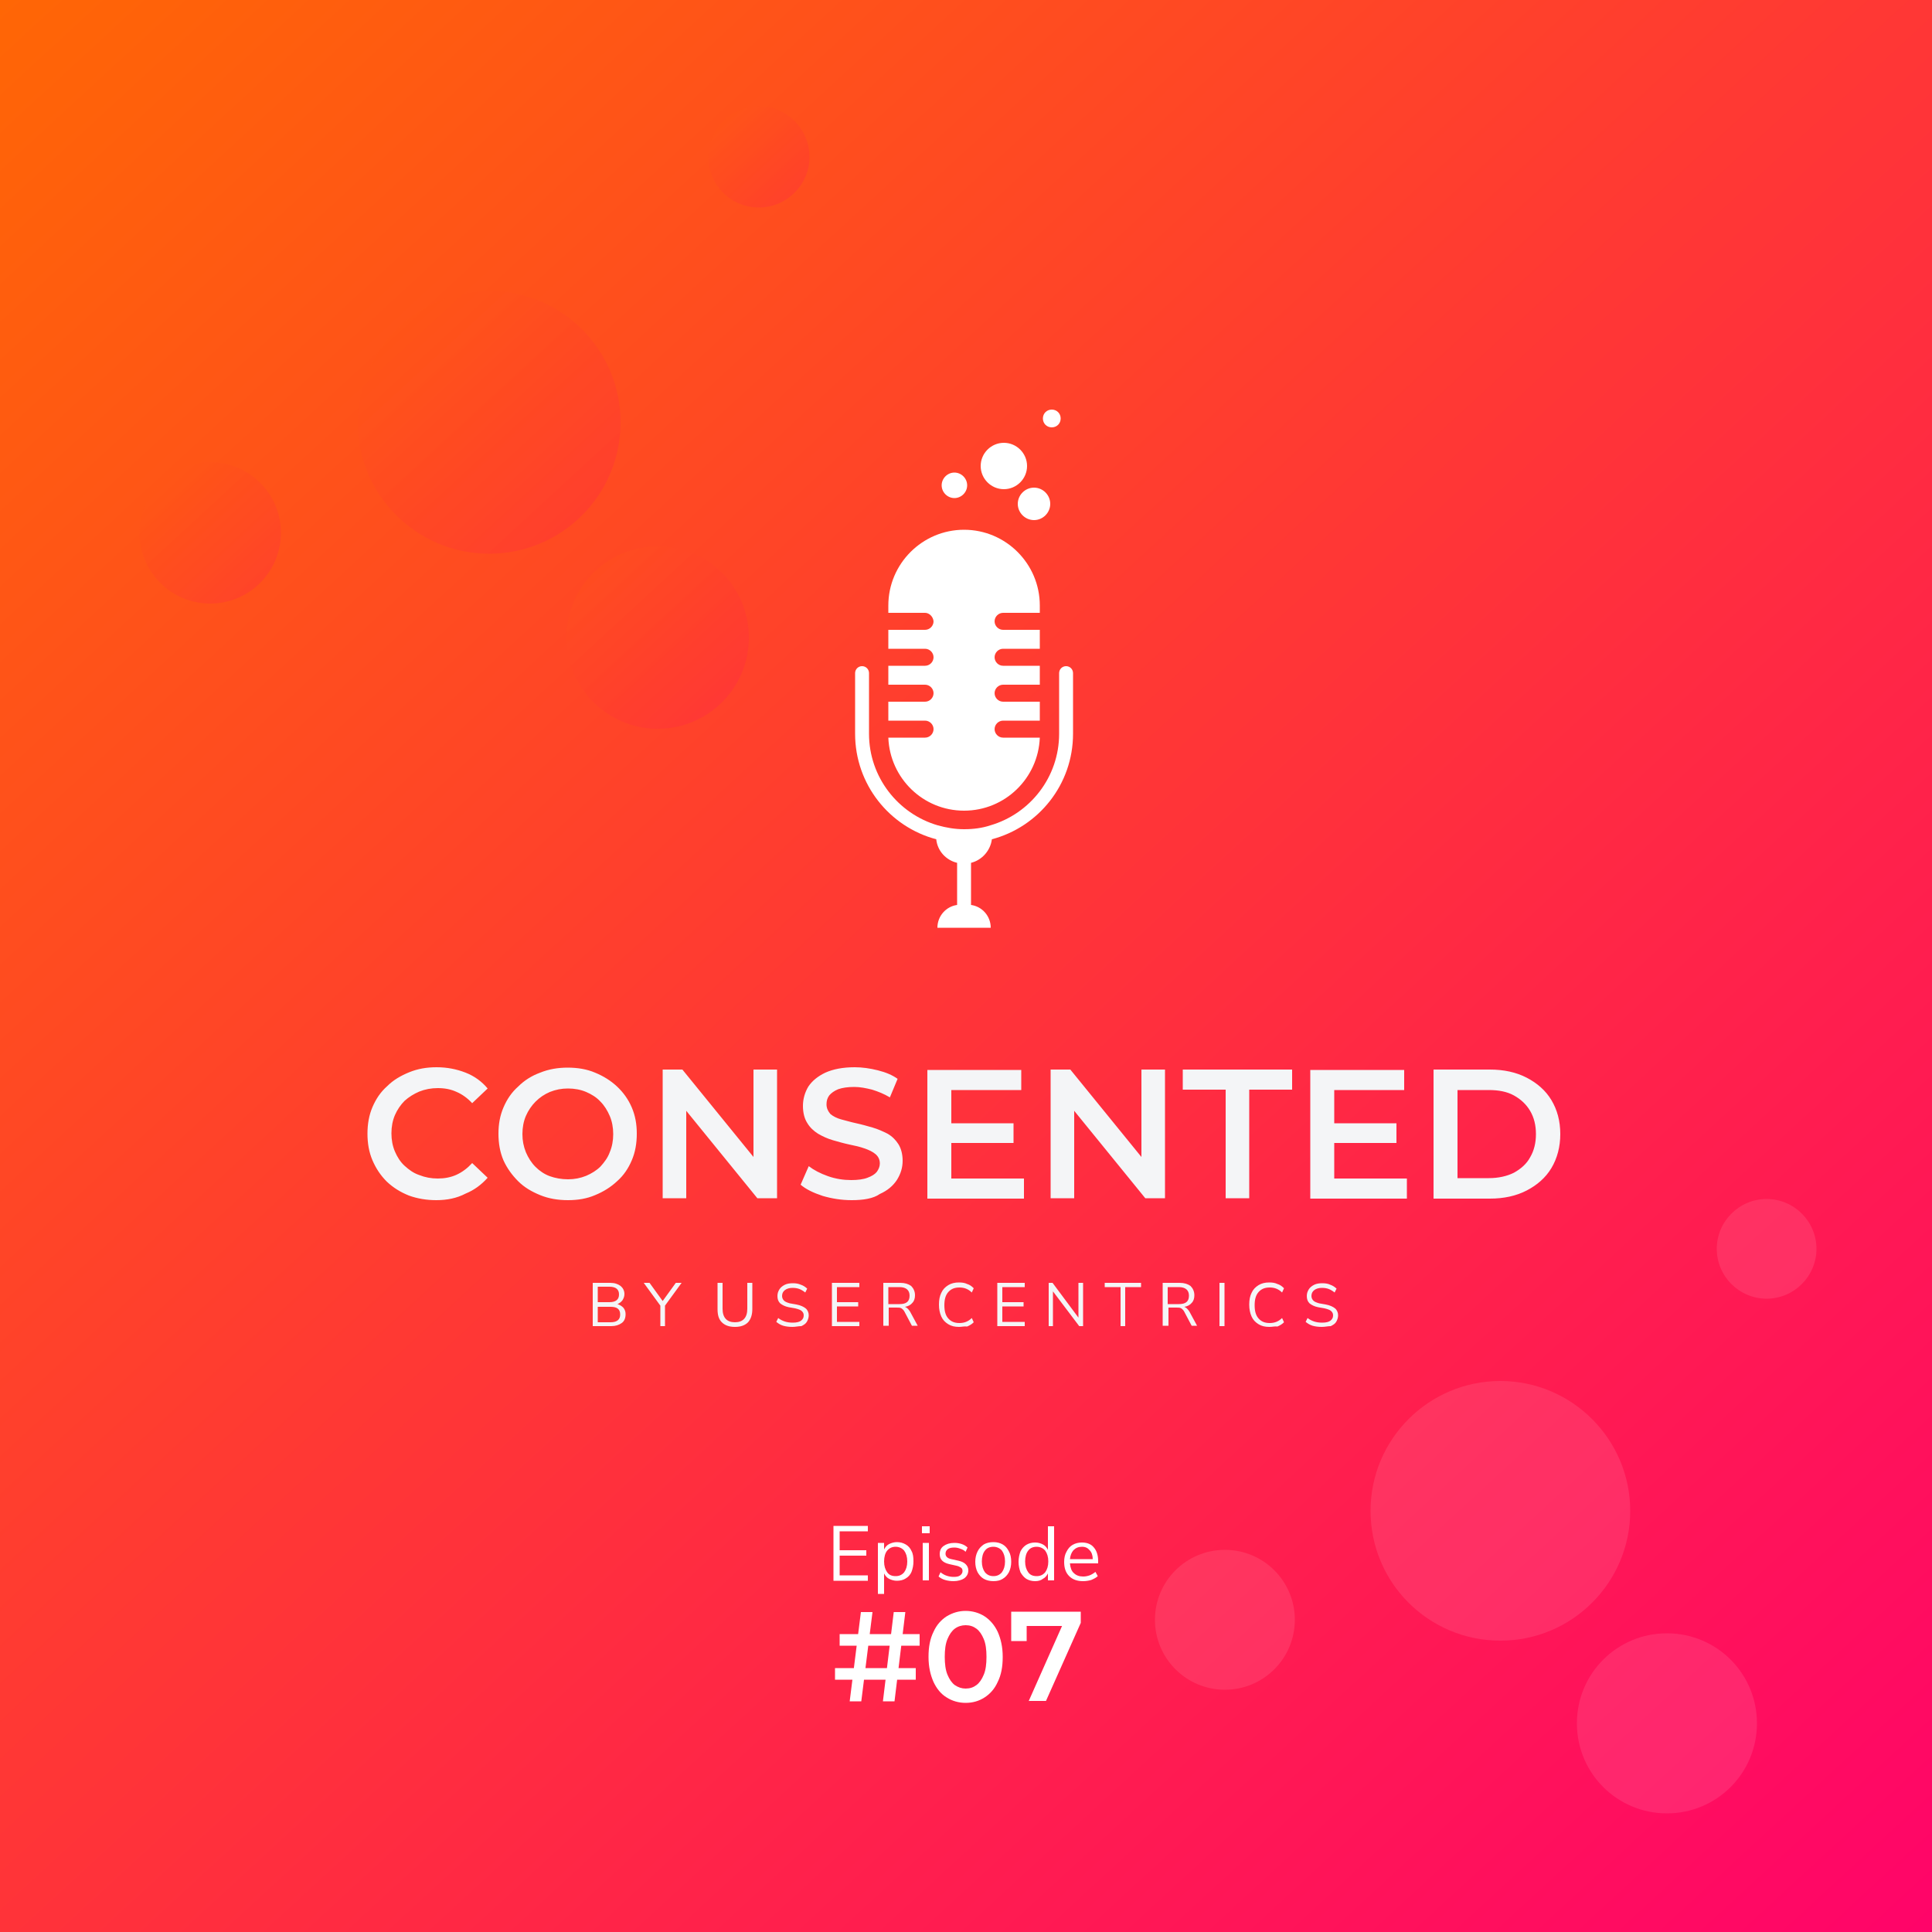
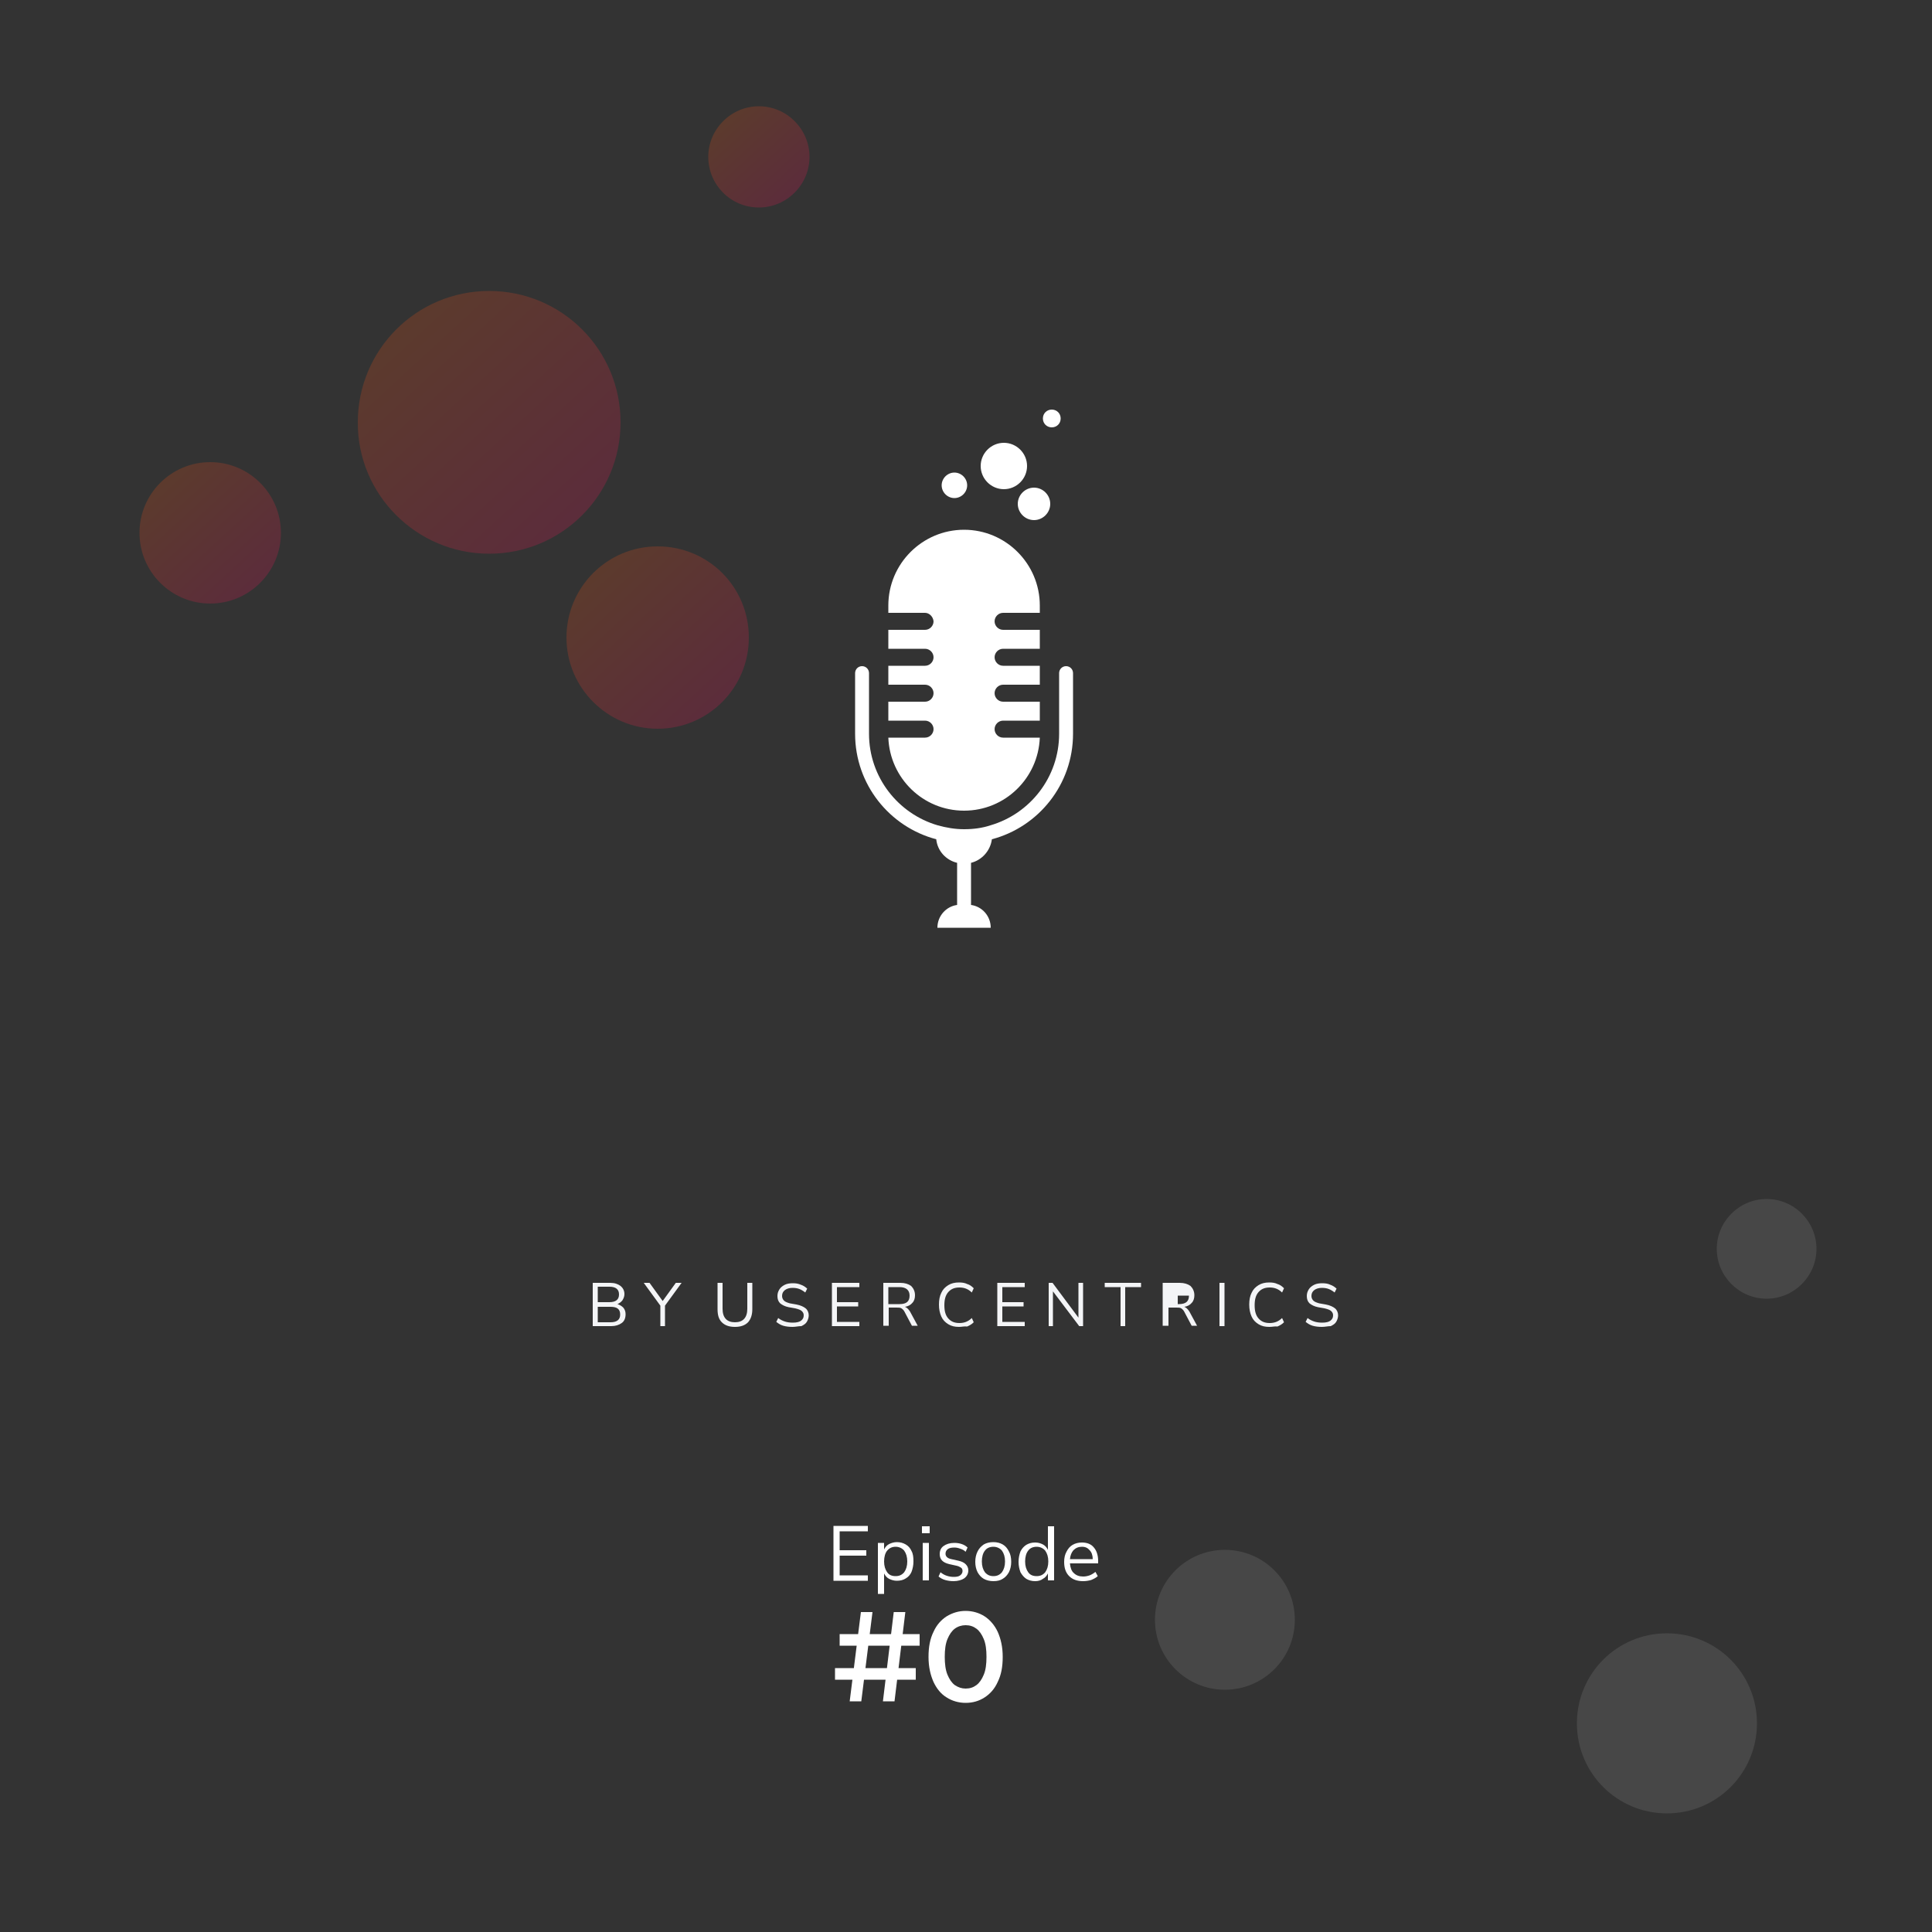
<svg xmlns="http://www.w3.org/2000/svg" version="1.1" id="Layer_1" x="0px" y="0px" width="500px" height="500px" viewBox="0 0 500 500" style="enable-background:new 0 0 500 500;" xml:space="preserve">
  <rect x="0" y="0" width="500" height="500" fill="#333333" stroke="none" />
  <style type="text/css">
	.st0{fill:url(#SVGID_1_);}
	.st1{fill-rule:evenodd;clip-rule:evenodd;fill:#FFFFFF;}
	.st2{fill:#F4F5F7;}
	.st3{opacity:0.1;}
	.st4{fill:#FFFFFF;}
	.st5{opacity:0.2;}
	.st6{fill:url(#SVGID_00000145023058112983767520000005043726108648576445_);}
	.st7{fill:url(#SVGID_00000125573780189660793930000012638574925971684736_);}
	.st8{fill:url(#SVGID_00000070838808977235920730000002715148865488602243_);}
	.st9{fill:url(#SVGID_00000061439574782044668040000004685672600570279861_);}
</style>
  <linearGradient id="SVGID_1_" gradientUnits="userSpaceOnUse" x1="508.059" y1="-31.033" x2="-13.682" y2="535.135" gradientTransform="matrix(1 0 0 -1 0 499)">
    <stop offset="0" style="stop-color:#FF006D" />
    <stop offset="1" style="stop-color:#FF6B00" />
  </linearGradient>
-   <rect class="st0" width="500" height="500" />
  <path class="st1" d="M274.5,108.3c0,1.3-1,2.3-2.3,2.3c-1.3,0-2.3-1-2.3-2.3c0-1.3,1-2.3,2.3-2.3C273.5,106,274.5,107,274.5,108.3z   M259.8,126.6c3.3,0,6-2.7,6-6c0-3.3-2.7-6-6-6s-6,2.7-6,6C253.8,123.9,256.5,126.6,259.8,126.6z M239.4,158.6h-9.5v-1.9  c0-10.8,8.8-19.6,19.6-19.6c10.8,0,19.6,8.8,19.6,19.6v1.9h-9.5c-1.2,0-2.2,1-2.2,2.2c0,1.2,1,2.2,2.2,2.2h9.5v4.9h-9.5  c-1.2,0-2.2,1-2.2,2.2c0,1.2,1,2.2,2.2,2.2h9.5v4.9h-9.5c-1.2,0-2.2,1-2.2,2.2c0,1.2,1,2.2,2.2,2.2h9.5v4.9h-9.5  c-1.2,0-2.2,1-2.2,2.2c0,1.2,1,2.2,2.2,2.2h9.5c-0.4,10.5-9,18.9-19.6,18.9c-10.6,0-19.2-8.4-19.6-18.9h9.5c1.2,0,2.2-1,2.2-2.2  c0-1.2-1-2.2-2.2-2.2h-9.5v-4.9h9.5c1.2,0,2.2-1,2.2-2.2c0-1.2-1-2.2-2.2-2.2h-9.5v-4.9h9.5c1.2,0,2.2-1,2.2-2.2  c0-1.2-1-2.2-2.2-2.2h-9.5v-4.9h9.5c1.2,0,2.2-1,2.2-2.2C241.5,159.6,240.5,158.6,239.4,158.6z M274.1,174.2c0-1,0.8-1.8,1.8-1.8v0  c1,0,1.8,0.8,1.8,1.8v15.7c0,13.1-8.9,24.1-21,27.3c-0.4,3-2.6,5.4-5.4,6.1v10.9c2.9,0.4,5.1,2.9,5.1,5.9h-13.8c0-3,2.2-5.5,5.1-5.9  v-10.9c-2.9-0.7-5.1-3.1-5.4-6.1c-12.1-3.2-21-14.2-21-27.3v-15.7c0-1,0.8-1.8,1.8-1.8s1.8,0.8,1.8,1.8v15.7  c0,11.2,7.5,20.7,17.8,23.7c2.2,0.6,4.4,1,6.8,1c2.4,0,4.7-0.3,6.8-1c10.3-3,17.8-12.5,17.8-23.7V174.2z M267.6,134.6  c2.3,0,4.2-1.9,4.2-4.2c0-2.3-1.9-4.2-4.2-4.2c-2.3,0-4.2,1.9-4.2,4.2C263.4,132.7,265.3,134.6,267.6,134.6z M250.3,125.6  c0,1.8-1.5,3.3-3.3,3.3c-1.8,0-3.3-1.5-3.3-3.3c0-1.8,1.5-3.3,3.3-3.3C248.8,122.3,250.3,123.8,250.3,125.6z" />
-   <path class="st2" d="M112.9,310.6c-2.5,0-4.9-0.4-7.1-1.2c-2.2-0.9-4-2-5.7-3.6c-1.6-1.6-2.8-3.4-3.7-5.5c-0.9-2.1-1.3-4.4-1.3-6.9  c0-2.5,0.4-4.8,1.3-6.9c0.9-2.1,2.1-3.9,3.8-5.4c1.6-1.6,3.5-2.7,5.7-3.6c2.2-0.9,4.5-1.3,7.1-1.3c2.7,0,5.2,0.5,7.5,1.4  c2.3,0.9,4.2,2.3,5.7,4.1l-4,3.8c-1.2-1.3-2.6-2.3-4-2.9c-1.5-0.7-3.1-1-4.9-1c-1.7,0-3.3,0.3-4.8,0.9c-1.4,0.6-2.7,1.4-3.8,2.4  c-1,1-1.9,2.3-2.5,3.7c-0.6,1.4-0.9,3-0.9,4.7c0,1.7,0.3,3.3,0.9,4.7c0.6,1.4,1.4,2.7,2.5,3.7c1.1,1,2.3,1.9,3.8,2.4  c1.5,0.6,3.1,0.9,4.8,0.9c1.7,0,3.4-0.3,4.9-1c1.5-0.7,2.8-1.7,4-3l4,3.8c-1.6,1.8-3.5,3.2-5.7,4.1  C118.2,310.1,115.7,310.6,112.9,310.6z M147,310.6c-2.6,0-5-0.4-7.2-1.3c-2.2-0.9-4.1-2-5.7-3.6c-1.6-1.6-2.9-3.4-3.8-5.4  c-0.9-2.1-1.3-4.4-1.3-6.9c0-2.5,0.4-4.7,1.3-6.8c0.9-2.1,2.1-3.9,3.8-5.4c1.6-1.6,3.5-2.8,5.7-3.6c2.2-0.9,4.6-1.3,7.1-1.3  c2.6,0,5,0.4,7.1,1.3c2.2,0.9,4.1,2.1,5.7,3.6c1.6,1.5,2.9,3.3,3.8,5.4c0.9,2.1,1.3,4.3,1.3,6.8c0,2.5-0.4,4.8-1.3,6.9  c-0.9,2.1-2.1,3.9-3.8,5.4c-1.6,1.5-3.5,2.7-5.7,3.6C151.9,310.2,149.6,310.6,147,310.6z M147,305.2c1.7,0,3.2-0.3,4.7-0.9  c1.4-0.6,2.7-1.4,3.7-2.4c1-1.1,1.9-2.3,2.4-3.7c0.6-1.4,0.9-3,0.9-4.7c0-1.7-0.3-3.3-0.9-4.7c-0.6-1.4-1.4-2.7-2.4-3.7  c-1-1.1-2.3-1.9-3.7-2.5c-1.4-0.6-3-0.9-4.7-0.9s-3.2,0.3-4.7,0.9c-1.4,0.6-2.6,1.4-3.7,2.5c-1,1-1.9,2.3-2.5,3.7  c-0.6,1.4-0.9,3-0.9,4.7c0,1.7,0.3,3.2,0.9,4.7c0.6,1.4,1.4,2.7,2.5,3.8c1,1,2.3,1.9,3.7,2.4C143.7,304.9,145.3,305.2,147,305.2z   M171.5,310.1v-33.3h5.1l20.9,25.7H195v-25.7h6.1v33.3H196l-20.9-25.7h2.5v25.7H171.5z M220.4,310.6c-2.6,0-5.1-0.4-7.5-1.1  c-2.4-0.8-4.3-1.7-5.7-2.9l2.1-4.8c1.3,1,3,1.9,5,2.6c2,0.7,4,1,6,1c1.7,0,3.2-0.2,4.2-0.6c1.1-0.4,1.9-0.9,2.4-1.5  c0.5-0.7,0.8-1.4,0.8-2.2c0-1-0.4-1.8-1.1-2.4c-0.7-0.6-1.7-1.1-2.9-1.5c-1.1-0.4-2.4-0.7-3.9-1c-1.4-0.3-2.8-0.7-4.2-1.1  c-1.4-0.4-2.7-1-3.9-1.7c-1.1-0.7-2.1-1.6-2.8-2.8c-0.7-1.1-1.1-2.6-1.1-4.4c0-1.8,0.5-3.5,1.4-5c1-1.5,2.5-2.7,4.4-3.6  c2-0.9,4.5-1.4,7.6-1.4c2,0,4,0.3,6,0.8s3.7,1.2,5.1,2.2l-2,4.8c-1.5-0.9-3-1.5-4.6-2c-1.6-0.4-3.1-0.7-4.6-0.7  c-1.7,0-3.1,0.2-4.2,0.6c-1,0.4-1.8,1-2.3,1.6c-0.5,0.7-0.7,1.4-0.7,2.3c0,1,0.4,1.8,1,2.5c0.7,0.6,1.7,1.1,2.8,1.4  c1.2,0.3,2.5,0.7,3.9,1c1.4,0.3,2.8,0.7,4.2,1.1c1.4,0.4,2.7,1,3.9,1.6c1.2,0.7,2.1,1.6,2.8,2.7c0.7,1.1,1.1,2.6,1.1,4.3  c0,1.8-0.5,3.4-1.5,5c-1,1.5-2.4,2.7-4.4,3.6C226,310.2,223.4,310.6,220.4,310.6z M245.7,290.7h16.6v5.1h-16.6V290.7z M246.2,305  H265v5.2h-25v-33.3h24.3v5.2h-18.1V305z M271.9,310.1v-33.3h5.1l20.9,25.7h-2.5v-25.7h6.1v33.3h-5.1l-20.9-25.7h2.5v25.7H271.9z   M317.2,310.1V282h-11.1v-5.2h28.3v5.2h-11.1v28.1H317.2z M344.8,290.7h16.6v5.1h-16.6V290.7z M345.3,305h18.8v5.2h-25v-33.3h24.3  v5.2h-18.1V305z M371,310.1v-33.3h14.6c3.6,0,6.8,0.7,9.5,2.1c2.7,1.4,4.9,3.3,6.4,5.8c1.5,2.5,2.3,5.4,2.3,8.8  c0,3.3-0.8,6.3-2.3,8.8c-1.5,2.5-3.7,4.4-6.4,5.8s-5.9,2.1-9.5,2.1H371z M377.2,304.9h8.1c2.5,0,4.7-0.5,6.5-1.4  c1.8-1,3.3-2.3,4.2-4c1-1.7,1.5-3.7,1.5-6c0-2.3-0.5-4.3-1.5-6c-1-1.7-2.4-3-4.2-4c-1.8-1-4-1.4-6.5-1.4h-8.1V304.9z" />
-   <path class="st2" d="M153.4,343.2V332h4.5c1.2,0,2,0.3,2.7,0.8c0.6,0.5,1,1.2,1,2.1c0,0.6-0.2,1.1-0.5,1.6c-0.3,0.4-0.8,0.8-1.3,1  c0.6,0.2,1.1,0.5,1.5,0.9c0.4,0.5,0.6,1,0.6,1.7c0,1-0.3,1.8-1,2.3s-1.6,0.8-2.7,0.8H153.4z M154.7,337h3c1.7,0,2.5-0.7,2.5-2  c0-1.3-0.8-2-2.5-2h-3V337z M154.7,342.2h3.3c1.7,0,2.5-0.7,2.5-2c0-1.4-0.8-2-2.5-2h-3.3V342.2z M170.9,343.2v-5.3l-4.3-5.9h1.5  l3.4,4.7l3.4-4.7h1.5l-4.3,5.9v5.3H170.9z M190.2,343.4c-1.5,0-2.6-0.4-3.4-1.2c-0.8-0.8-1.1-1.9-1.1-3.4V332h1.3v6.7  c0,2.3,1.1,3.5,3.2,3.5c2.1,0,3.2-1.2,3.2-3.5V332h1.3v6.8c0,1.5-0.4,2.6-1.1,3.4C192.8,343,191.7,343.4,190.2,343.4z M205.1,343.4  c-0.9,0-1.7-0.1-2.4-0.3c-0.7-0.2-1.3-0.6-1.8-1l0.5-1c0.5,0.4,1.1,0.7,1.7,0.9c0.6,0.2,1.3,0.3,2.1,0.3c1,0,1.7-0.2,2.1-0.5  c0.5-0.4,0.7-0.8,0.7-1.4c0-0.5-0.2-0.8-0.5-1.1c-0.3-0.3-0.9-0.5-1.7-0.7l-1.7-0.3c-1-0.2-1.7-0.6-2.2-1c-0.5-0.5-0.7-1.1-0.7-1.9  c0-0.7,0.2-1.2,0.5-1.7c0.3-0.5,0.8-0.9,1.4-1.2c0.6-0.3,1.3-0.4,2.1-0.4c0.8,0,1.4,0.1,2.1,0.4c0.6,0.2,1.2,0.6,1.6,1l-0.5,1  c-0.5-0.4-1-0.7-1.5-0.9c-0.5-0.2-1.1-0.3-1.8-0.3c-0.8,0-1.5,0.2-2,0.6c-0.5,0.4-0.7,0.9-0.7,1.5c0,0.5,0.2,0.9,0.5,1.2  c0.3,0.3,0.8,0.5,1.5,0.7l1.7,0.3c1.1,0.2,1.9,0.6,2.4,1c0.5,0.4,0.8,1.1,0.8,1.8c0,0.6-0.2,1.2-0.5,1.7c-0.3,0.5-0.8,0.8-1.4,1.1  C206.6,343.2,205.9,343.4,205.1,343.4z M215.3,343.2V332h7.1v1.1h-5.8v3.9h5.5v1.1h-5.5v4h5.8v1.1H215.3z M228.6,343.2V332h4.4  c1.2,0,2.1,0.3,2.8,0.8c0.6,0.6,1,1.4,1,2.4c0,0.8-0.2,1.5-0.7,2c-0.4,0.5-1.1,0.9-1.9,1c0.5,0.2,0.9,0.6,1.3,1.2l2,3.7H236  l-1.9-3.6c-0.2-0.4-0.5-0.7-0.8-0.9c-0.3-0.2-0.7-0.2-1.3-0.2h-2v4.7H228.6z M229.9,337.5h2.9c1.8,0,2.6-0.7,2.6-2.2  c0-1.4-0.9-2.2-2.6-2.2h-2.9V337.5z M248.2,343.4c-1.1,0-2-0.2-2.8-0.7c-0.8-0.5-1.4-1.1-1.8-2c-0.4-0.9-0.6-1.9-0.6-3.1  c0-1.2,0.2-2.2,0.6-3c0.4-0.9,1-1.5,1.8-2c0.8-0.5,1.7-0.7,2.8-0.7c0.8,0,1.5,0.1,2.1,0.4c0.7,0.2,1.2,0.6,1.7,1.1l-0.5,1.1  c-0.5-0.5-1-0.8-1.5-1c-0.5-0.2-1.1-0.3-1.7-0.3c-1.3,0-2.2,0.4-2.9,1.2c-0.7,0.8-1,1.9-1,3.4c0,1.5,0.3,2.6,1,3.4  c0.7,0.8,1.6,1.2,2.9,1.2c0.6,0,1.2-0.1,1.7-0.3c0.5-0.2,1-0.5,1.5-1l0.5,1.1c-0.5,0.5-1,0.8-1.7,1.1  C249.6,343.2,248.9,343.4,248.2,343.4z M258.1,343.2V332h7.1v1.1h-5.8v3.9h5.5v1.1h-5.5v4h5.8v1.1H258.1z M271.4,343.2V332h1l6.7,9  v-9h1.2v11.2h-1l-6.8-9v9H271.4z M290,343.2v-10.1h-4.1V332h9.4v1.1h-4.1v10.1H290z M300.9,343.2V332h4.4c1.2,0,2.1,0.3,2.8,0.8  c0.6,0.6,1,1.4,1,2.4c0,0.8-0.2,1.5-0.7,2c-0.4,0.5-1.1,0.9-1.9,1c0.5,0.2,0.9,0.6,1.3,1.2l2,3.7h-1.4l-1.9-3.6  c-0.2-0.4-0.5-0.7-0.8-0.9c-0.3-0.2-0.7-0.2-1.3-0.2h-2v4.7H300.9z M302.2,337.5h2.9c1.8,0,2.6-0.7,2.6-2.2c0-1.4-0.9-2.2-2.6-2.2  h-2.9V337.5z M315.6,343.2V332h1.3v11.2H315.6z M328.5,343.4c-1.1,0-2-0.2-2.8-0.7c-0.8-0.5-1.4-1.1-1.8-2c-0.4-0.9-0.6-1.9-0.6-3.1  c0-1.2,0.2-2.2,0.6-3c0.4-0.9,1-1.5,1.8-2c0.8-0.5,1.7-0.7,2.8-0.7c0.8,0,1.5,0.1,2.1,0.4c0.7,0.2,1.2,0.6,1.7,1.1l-0.5,1.1  c-0.5-0.5-1-0.8-1.5-1c-0.5-0.2-1.1-0.3-1.7-0.3c-1.3,0-2.2,0.4-2.9,1.2c-0.7,0.8-1,1.9-1,3.4c0,1.5,0.3,2.6,1,3.4  c0.7,0.8,1.6,1.2,2.9,1.2c0.6,0,1.2-0.1,1.7-0.3c0.5-0.2,1-0.5,1.5-1l0.5,1.1c-0.5,0.5-1,0.8-1.7,1.1  C330,343.2,329.3,343.4,328.5,343.4z M342.1,343.4c-0.9,0-1.7-0.1-2.4-0.3c-0.7-0.2-1.3-0.6-1.8-1l0.5-1c0.5,0.4,1.1,0.7,1.7,0.9  c0.6,0.2,1.3,0.3,2.1,0.3c1,0,1.7-0.2,2.1-0.5c0.5-0.4,0.7-0.8,0.7-1.4c0-0.5-0.2-0.8-0.5-1.1c-0.3-0.3-0.9-0.5-1.7-0.7l-1.7-0.3  c-1-0.2-1.7-0.6-2.2-1c-0.5-0.5-0.7-1.1-0.7-1.9c0-0.7,0.2-1.2,0.5-1.7c0.3-0.5,0.8-0.9,1.4-1.2c0.6-0.3,1.3-0.4,2.1-0.4  c0.8,0,1.5,0.1,2.1,0.4c0.6,0.2,1.2,0.6,1.6,1l-0.5,1c-0.5-0.4-1-0.7-1.5-0.9c-0.5-0.2-1.1-0.3-1.8-0.3c-0.8,0-1.5,0.2-2,0.6  c-0.5,0.4-0.7,0.9-0.7,1.5c0,0.5,0.2,0.9,0.5,1.2c0.3,0.3,0.8,0.5,1.5,0.7l1.7,0.3c1.1,0.2,1.9,0.6,2.4,1c0.5,0.4,0.8,1.1,0.8,1.8  c0,0.6-0.2,1.2-0.5,1.7c-0.3,0.5-0.8,0.8-1.4,1.1C343.7,343.2,342.9,343.4,342.1,343.4z" />
+   <path class="st2" d="M153.4,343.2V332h4.5c1.2,0,2,0.3,2.7,0.8c0.6,0.5,1,1.2,1,2.1c0,0.6-0.2,1.1-0.5,1.6c-0.3,0.4-0.8,0.8-1.3,1  c0.6,0.2,1.1,0.5,1.5,0.9c0.4,0.5,0.6,1,0.6,1.7c0,1-0.3,1.8-1,2.3s-1.6,0.8-2.7,0.8H153.4z M154.7,337h3c1.7,0,2.5-0.7,2.5-2  c0-1.3-0.8-2-2.5-2h-3V337z M154.7,342.2h3.3c1.7,0,2.5-0.7,2.5-2c0-1.4-0.8-2-2.5-2h-3.3V342.2z M170.9,343.2v-5.3l-4.3-5.9h1.5  l3.4,4.7l3.4-4.7h1.5l-4.3,5.9v5.3H170.9z M190.2,343.4c-1.5,0-2.6-0.4-3.4-1.2c-0.8-0.8-1.1-1.9-1.1-3.4V332h1.3v6.7  c0,2.3,1.1,3.5,3.2,3.5c2.1,0,3.2-1.2,3.2-3.5V332h1.3v6.8c0,1.5-0.4,2.6-1.1,3.4C192.8,343,191.7,343.4,190.2,343.4z M205.1,343.4  c-0.9,0-1.7-0.1-2.4-0.3c-0.7-0.2-1.3-0.6-1.8-1l0.5-1c0.5,0.4,1.1,0.7,1.7,0.9c0.6,0.2,1.3,0.3,2.1,0.3c1,0,1.7-0.2,2.1-0.5  c0.5-0.4,0.7-0.8,0.7-1.4c0-0.5-0.2-0.8-0.5-1.1c-0.3-0.3-0.9-0.5-1.7-0.7l-1.7-0.3c-1-0.2-1.7-0.6-2.2-1c-0.5-0.5-0.7-1.1-0.7-1.9  c0-0.7,0.2-1.2,0.5-1.7c0.3-0.5,0.8-0.9,1.4-1.2c0.6-0.3,1.3-0.4,2.1-0.4c0.8,0,1.4,0.1,2.1,0.4c0.6,0.2,1.2,0.6,1.6,1l-0.5,1  c-0.5-0.4-1-0.7-1.5-0.9c-0.5-0.2-1.1-0.3-1.8-0.3c-0.8,0-1.5,0.2-2,0.6c-0.5,0.4-0.7,0.9-0.7,1.5c0,0.5,0.2,0.9,0.5,1.2  c0.3,0.3,0.8,0.5,1.5,0.7l1.7,0.3c1.1,0.2,1.9,0.6,2.4,1c0.5,0.4,0.8,1.1,0.8,1.8c0,0.6-0.2,1.2-0.5,1.7c-0.3,0.5-0.8,0.8-1.4,1.1  C206.6,343.2,205.9,343.4,205.1,343.4z M215.3,343.2V332h7.1v1.1h-5.8v3.9h5.5v1.1h-5.5v4h5.8v1.1H215.3z M228.6,343.2V332h4.4  c1.2,0,2.1,0.3,2.8,0.8c0.6,0.6,1,1.4,1,2.4c0,0.8-0.2,1.5-0.7,2c-0.4,0.5-1.1,0.9-1.9,1c0.5,0.2,0.9,0.6,1.3,1.2l2,3.7H236  l-1.9-3.6c-0.2-0.4-0.5-0.7-0.8-0.9c-0.3-0.2-0.7-0.2-1.3-0.2h-2v4.7H228.6z M229.9,337.5h2.9c1.8,0,2.6-0.7,2.6-2.2  c0-1.4-0.9-2.2-2.6-2.2h-2.9V337.5z M248.2,343.4c-1.1,0-2-0.2-2.8-0.7c-0.8-0.5-1.4-1.1-1.8-2c-0.4-0.9-0.6-1.9-0.6-3.1  c0-1.2,0.2-2.2,0.6-3c0.4-0.9,1-1.5,1.8-2c0.8-0.5,1.7-0.7,2.8-0.7c0.8,0,1.5,0.1,2.1,0.4c0.7,0.2,1.2,0.6,1.7,1.1l-0.5,1.1  c-0.5-0.5-1-0.8-1.5-1c-0.5-0.2-1.1-0.3-1.7-0.3c-1.3,0-2.2,0.4-2.9,1.2c-0.7,0.8-1,1.9-1,3.4c0,1.5,0.3,2.6,1,3.4  c0.7,0.8,1.6,1.2,2.9,1.2c0.6,0,1.2-0.1,1.7-0.3c0.5-0.2,1-0.5,1.5-1l0.5,1.1c-0.5,0.5-1,0.8-1.7,1.1  C249.6,343.2,248.9,343.4,248.2,343.4z M258.1,343.2V332h7.1v1.1h-5.8v3.9h5.5v1.1h-5.5v4h5.8v1.1H258.1z M271.4,343.2V332h1l6.7,9  v-9h1.2v11.2h-1l-6.8-9v9H271.4z M290,343.2v-10.1h-4.1V332h9.4v1.1h-4.1v10.1H290z M300.9,343.2V332h4.4c1.2,0,2.1,0.3,2.8,0.8  c0.6,0.6,1,1.4,1,2.4c0,0.8-0.2,1.5-0.7,2c-0.4,0.5-1.1,0.9-1.9,1c0.5,0.2,0.9,0.6,1.3,1.2l2,3.7h-1.4l-1.9-3.6  c-0.2-0.4-0.5-0.7-0.8-0.9c-0.3-0.2-0.7-0.2-1.3-0.2h-2v4.7H300.9z M302.2,337.5h2.9c1.8,0,2.6-0.7,2.6-2.2h-2.9V337.5z M315.6,343.2V332h1.3v11.2H315.6z M328.5,343.4c-1.1,0-2-0.2-2.8-0.7c-0.8-0.5-1.4-1.1-1.8-2c-0.4-0.9-0.6-1.9-0.6-3.1  c0-1.2,0.2-2.2,0.6-3c0.4-0.9,1-1.5,1.8-2c0.8-0.5,1.7-0.7,2.8-0.7c0.8,0,1.5,0.1,2.1,0.4c0.7,0.2,1.2,0.6,1.7,1.1l-0.5,1.1  c-0.5-0.5-1-0.8-1.5-1c-0.5-0.2-1.1-0.3-1.7-0.3c-1.3,0-2.2,0.4-2.9,1.2c-0.7,0.8-1,1.9-1,3.4c0,1.5,0.3,2.6,1,3.4  c0.7,0.8,1.6,1.2,2.9,1.2c0.6,0,1.2-0.1,1.7-0.3c0.5-0.2,1-0.5,1.5-1l0.5,1.1c-0.5,0.5-1,0.8-1.7,1.1  C330,343.2,329.3,343.4,328.5,343.4z M342.1,343.4c-0.9,0-1.7-0.1-2.4-0.3c-0.7-0.2-1.3-0.6-1.8-1l0.5-1c0.5,0.4,1.1,0.7,1.7,0.9  c0.6,0.2,1.3,0.3,2.1,0.3c1,0,1.7-0.2,2.1-0.5c0.5-0.4,0.7-0.8,0.7-1.4c0-0.5-0.2-0.8-0.5-1.1c-0.3-0.3-0.9-0.5-1.7-0.7l-1.7-0.3  c-1-0.2-1.7-0.6-2.2-1c-0.5-0.5-0.7-1.1-0.7-1.9c0-0.7,0.2-1.2,0.5-1.7c0.3-0.5,0.8-0.9,1.4-1.2c0.6-0.3,1.3-0.4,2.1-0.4  c0.8,0,1.5,0.1,2.1,0.4c0.6,0.2,1.2,0.6,1.6,1l-0.5,1c-0.5-0.4-1-0.7-1.5-0.9c-0.5-0.2-1.1-0.3-1.8-0.3c-0.8,0-1.5,0.2-2,0.6  c-0.5,0.4-0.7,0.9-0.7,1.5c0,0.5,0.2,0.9,0.5,1.2c0.3,0.3,0.8,0.5,1.5,0.7l1.7,0.3c1.1,0.2,1.9,0.6,2.4,1c0.5,0.4,0.8,1.1,0.8,1.8  c0,0.6-0.2,1.2-0.5,1.7c-0.3,0.5-0.8,0.8-1.4,1.1C343.7,343.2,342.9,343.4,342.1,343.4z" />
  <g class="st3">
-     <path class="st4" d="M388.3,424.6c18.6,0,33.6-15.1,33.6-33.6s-15.1-33.6-33.6-33.6s-33.6,15-33.6,33.6S369.7,424.6,388.3,424.6z" />
    <path class="st4" d="M457.2,336.1c7.1,0,12.9-5.8,12.9-12.9c0-7.1-5.8-12.9-12.9-12.9c-7.1,0-12.9,5.8-12.9,12.9   C444.3,330.3,450.1,336.1,457.2,336.1z" />
    <path class="st4" d="M431.4,469.3c12.9,0,23.3-10.4,23.3-23.3c0-12.9-10.4-23.3-23.3-23.3c-12.9,0-23.3,10.4-23.3,23.3   C408.1,458.9,418.5,469.3,431.4,469.3z" />
    <path class="st4" d="M317,437.3c10,0,18.1-8.1,18.1-18.1s-8.1-18.1-18.1-18.1c-10,0-18.1,8.1-18.1,18.1S307,437.3,317,437.3z" />
  </g>
  <g class="st5">
    <linearGradient id="SVGID_00000113315949756645043610000014286834027109214655_" gradientUnits="userSpaceOnUse" x1="161.698" y1="351.634" x2="90.681" y2="428.698" gradientTransform="matrix(1 0 0 -1 0 499)">
      <stop offset="0" style="stop-color:#FF006D" />
      <stop offset="1" style="stop-color:#FF6B00" />
    </linearGradient>
    <path style="fill:url(#SVGID_00000113315949756645043610000014286834027109214655_);" d="M126.6,143.3c18.8,0,34-15.2,34-34   c0-18.8-15.2-34-34-34s-34,15.2-34,34C92.5,128,107.8,143.3,126.6,143.3z" />
    <linearGradient id="SVGID_00000021088740851627605140000016333083553270832820_" gradientUnits="userSpaceOnUse" x1="209.868" y1="443.775" x2="182.554" y2="473.415" gradientTransform="matrix(1 0 0 -1 0 499)">
      <stop offset="0" style="stop-color:#FF006D" />
      <stop offset="1" style="stop-color:#FF6B00" />
    </linearGradient>
    <path style="fill:url(#SVGID_00000021088740851627605140000016333083553270832820_);" d="M196.4,53.7c7.2,0,13.1-5.9,13.1-13.1   s-5.9-13.1-13.1-13.1c-7.2,0-13.1,5.9-13.1,13.1S189.1,53.7,196.4,53.7z" />
    <linearGradient id="SVGID_00000145044908061229923700000012468425405927644544_" gradientUnits="userSpaceOnUse" x1="194.525" y1="307.607" x2="145.359" y2="360.959" gradientTransform="matrix(1 0 0 -1 0 499)">
      <stop offset="0" style="stop-color:#FF006D" />
      <stop offset="1" style="stop-color:#FF6B00" />
    </linearGradient>
    <path style="fill:url(#SVGID_00000145044908061229923700000012468425405927644544_);" d="M170.2,188.6c13,0,23.6-10.5,23.6-23.6   s-10.5-23.6-23.6-23.6S146.6,152,146.6,165S157.2,188.6,170.2,188.6z" />
    <linearGradient id="SVGID_00000089538280217053833710000008609468670283783605_" gradientUnits="userSpaceOnUse" x1="73.292" y1="340.64" x2="35.052" y2="382.137" gradientTransform="matrix(1 0 0 -1 0 499)">
      <stop offset="0" style="stop-color:#FF006D" />
      <stop offset="1" style="stop-color:#FF6B00" />
    </linearGradient>
    <path style="fill:url(#SVGID_00000089538280217053833710000008609468670283783605_);" d="M54.4,156.2c10.1,0,18.3-8.2,18.3-18.3   c0-10.1-8.2-18.3-18.3-18.3c-10.1,0-18.3,8.2-18.3,18.3C36.1,148,44.3,156.2,54.4,156.2z" />
  </g>
  <path class="st4" d="M215.7,409v-14.1h8.9v1.4h-7.3v4.9h6.9v1.4h-6.9v5.1h7.3v1.4H215.7z M227.2,412.6v-13.3h1.6v1.7  c0.3-0.6,0.7-1.1,1.3-1.4c0.6-0.3,1.3-0.5,2-0.5c0.9,0,1.6,0.2,2.3,0.6c0.7,0.4,1.2,1,1.5,1.7c0.4,0.7,0.5,1.6,0.5,2.7  c0,1-0.2,1.9-0.5,2.7c-0.3,0.7-0.8,1.3-1.5,1.7c-0.6,0.4-1.4,0.6-2.3,0.6c-0.7,0-1.4-0.2-2-0.5c-0.6-0.3-1-0.8-1.3-1.4v5.3H227.2z   M231.8,407.9c0.9,0,1.6-0.3,2.2-1c0.5-0.7,0.8-1.6,0.8-2.8c0-1.2-0.3-2.1-0.8-2.8c-0.5-0.6-1.3-1-2.2-1c-0.9,0-1.6,0.3-2.2,1  c-0.5,0.6-0.8,1.6-0.8,2.8c0,1.2,0.3,2.1,0.8,2.8C230.1,407.6,230.8,407.9,231.8,407.9z M238.6,396.9V395h2v1.8H238.6z M238.8,409  v-9.7h1.6v9.7H238.8z M246.8,409.2c-0.8,0-1.5-0.1-2.2-0.3c-0.7-0.2-1.2-0.5-1.7-0.9l0.5-1.1c0.5,0.4,1,0.7,1.6,0.9  c0.6,0.2,1.2,0.3,1.8,0.3c0.8,0,1.3-0.1,1.7-0.4c0.4-0.3,0.6-0.7,0.6-1.1c0-0.4-0.1-0.7-0.4-0.9c-0.3-0.2-0.7-0.4-1.2-0.5l-1.8-0.4  c-1.7-0.4-2.5-1.2-2.5-2.6c0-0.9,0.3-1.6,1-2.1c0.7-0.5,1.6-0.8,2.8-0.8c0.7,0,1.3,0.1,1.9,0.3c0.6,0.2,1.1,0.5,1.5,0.9l-0.5,1.1  c-0.4-0.4-0.8-0.6-1.4-0.8c-0.5-0.2-1-0.3-1.5-0.3c-0.7,0-1.3,0.1-1.7,0.4s-0.6,0.7-0.6,1.2c0,0.7,0.5,1.2,1.5,1.4l1.8,0.4  c0.9,0.2,1.5,0.5,1.9,0.9c0.4,0.4,0.7,0.9,0.7,1.6c0,0.9-0.4,1.6-1.1,2.1C248.9,408.9,247.9,409.2,246.8,409.2z M257.1,409.2  c-0.9,0-1.8-0.2-2.5-0.6c-0.7-0.4-1.2-1-1.6-1.7c-0.4-0.8-0.6-1.7-0.6-2.7c0-1,0.2-1.9,0.6-2.7c0.4-0.8,0.9-1.3,1.6-1.8  c0.7-0.4,1.5-0.6,2.5-0.6c0.9,0,1.7,0.2,2.4,0.6c0.7,0.4,1.2,1,1.6,1.8c0.4,0.7,0.6,1.6,0.6,2.7c0,1-0.2,1.9-0.6,2.7  c-0.4,0.7-0.9,1.3-1.6,1.7C258.9,409,258.1,409.2,257.1,409.2z M257.1,407.9c0.9,0,1.6-0.3,2.2-1c0.5-0.7,0.8-1.6,0.8-2.8  c0-1.2-0.3-2.1-0.8-2.8c-0.5-0.6-1.3-1-2.2-1c-0.9,0-1.7,0.3-2.2,1c-0.5,0.6-0.8,1.6-0.8,2.8c0,1.2,0.3,2.1,0.8,2.8  C255.5,407.6,256.2,407.9,257.1,407.9z M267.9,409.2c-0.9,0-1.6-0.2-2.3-0.6c-0.6-0.4-1.1-1-1.5-1.7c-0.3-0.8-0.5-1.7-0.5-2.7  c0-1,0.2-1.9,0.5-2.7c0.4-0.8,0.9-1.3,1.5-1.7c0.7-0.4,1.4-0.6,2.3-0.6c0.8,0,1.4,0.2,2,0.5c0.6,0.3,1,0.8,1.3,1.4v-6.1h1.6V409  h-1.6v-1.8c-0.3,0.6-0.7,1.1-1.3,1.4C269.4,409,268.7,409.2,267.9,409.2z M268.3,407.9c0.9,0,1.6-0.3,2.2-1c0.5-0.7,0.8-1.6,0.8-2.8  c0-1.2-0.3-2.1-0.8-2.8c-0.5-0.6-1.3-1-2.2-1c-0.9,0-1.7,0.3-2.2,1c-0.5,0.6-0.8,1.6-0.8,2.8c0,1.2,0.3,2.1,0.8,2.8  C266.6,407.6,267.3,407.9,268.3,407.9z M280.3,409.2c-1.5,0-2.7-0.4-3.6-1.3c-0.9-0.9-1.3-2.1-1.3-3.7c0-1,0.2-1.9,0.6-2.6  c0.4-0.8,0.9-1.4,1.6-1.8c0.7-0.4,1.5-0.6,2.4-0.6c1.3,0,2.4,0.4,3.1,1.3c0.7,0.8,1.1,2,1.1,3.5v0.6h-7.3c0.1,1.1,0.4,2,1,2.5  c0.6,0.6,1.4,0.9,2.4,0.9c0.6,0,1.1-0.1,1.7-0.3c0.5-0.2,1-0.5,1.5-0.9l0.6,1.1c-0.4,0.4-1,0.7-1.7,1  C281.7,409.1,281,409.2,280.3,409.2z M280,400.3c-0.9,0-1.6,0.3-2.2,0.9c-0.5,0.6-0.8,1.3-0.9,2.3h5.9c0-1-0.3-1.8-0.8-2.3  C281.5,400.6,280.9,400.3,280,400.3z" />
  <g>
    <path class="st4" d="M216.1,434.7v-3H237v3H216.1z M217.3,425.9v-3H238l0,3H217.3z M219.9,440.3l2.9-23.1h3l-2.9,23.1H219.9z    M228.5,440.3l2.8-23.1h3l-2.8,23.1H228.5z" />
    <path class="st4" d="M249.9,440.7c-1.8,0-3.5-0.5-4.9-1.4c-1.5-0.9-2.6-2.3-3.4-4c-0.8-1.8-1.3-3.9-1.3-6.5s0.4-4.7,1.3-6.5   c0.8-1.8,2-3.1,3.4-4c1.5-0.9,3.1-1.4,4.9-1.4c1.8,0,3.5,0.5,4.9,1.4s2.6,2.3,3.4,4c0.8,1.8,1.3,3.9,1.3,6.5s-0.4,4.7-1.3,6.5   c-0.8,1.8-2,3.1-3.4,4C253.4,440.2,251.8,440.7,249.9,440.7z M249.9,437c1.1,0,2-0.3,2.8-0.9s1.4-1.5,1.9-2.7   c0.5-1.2,0.7-2.7,0.7-4.6c0-1.9-0.2-3.4-0.7-4.6c-0.5-1.2-1.1-2.1-1.9-2.7s-1.7-0.9-2.8-0.9c-1,0-2,0.3-2.8,0.9   c-0.8,0.6-1.4,1.5-1.9,2.7c-0.5,1.2-0.7,2.7-0.7,4.6c0,1.8,0.2,3.4,0.7,4.6c0.5,1.2,1.1,2.1,1.9,2.7C248,436.7,248.9,437,249.9,437   z" />
-     <path class="st4" d="M266.2,440.3l9.5-21.4l1.1,1.9h-13.1l2-2.1v6h-4v-7.6h18v2.9l-9,20.2H266.2z" />
  </g>
</svg>